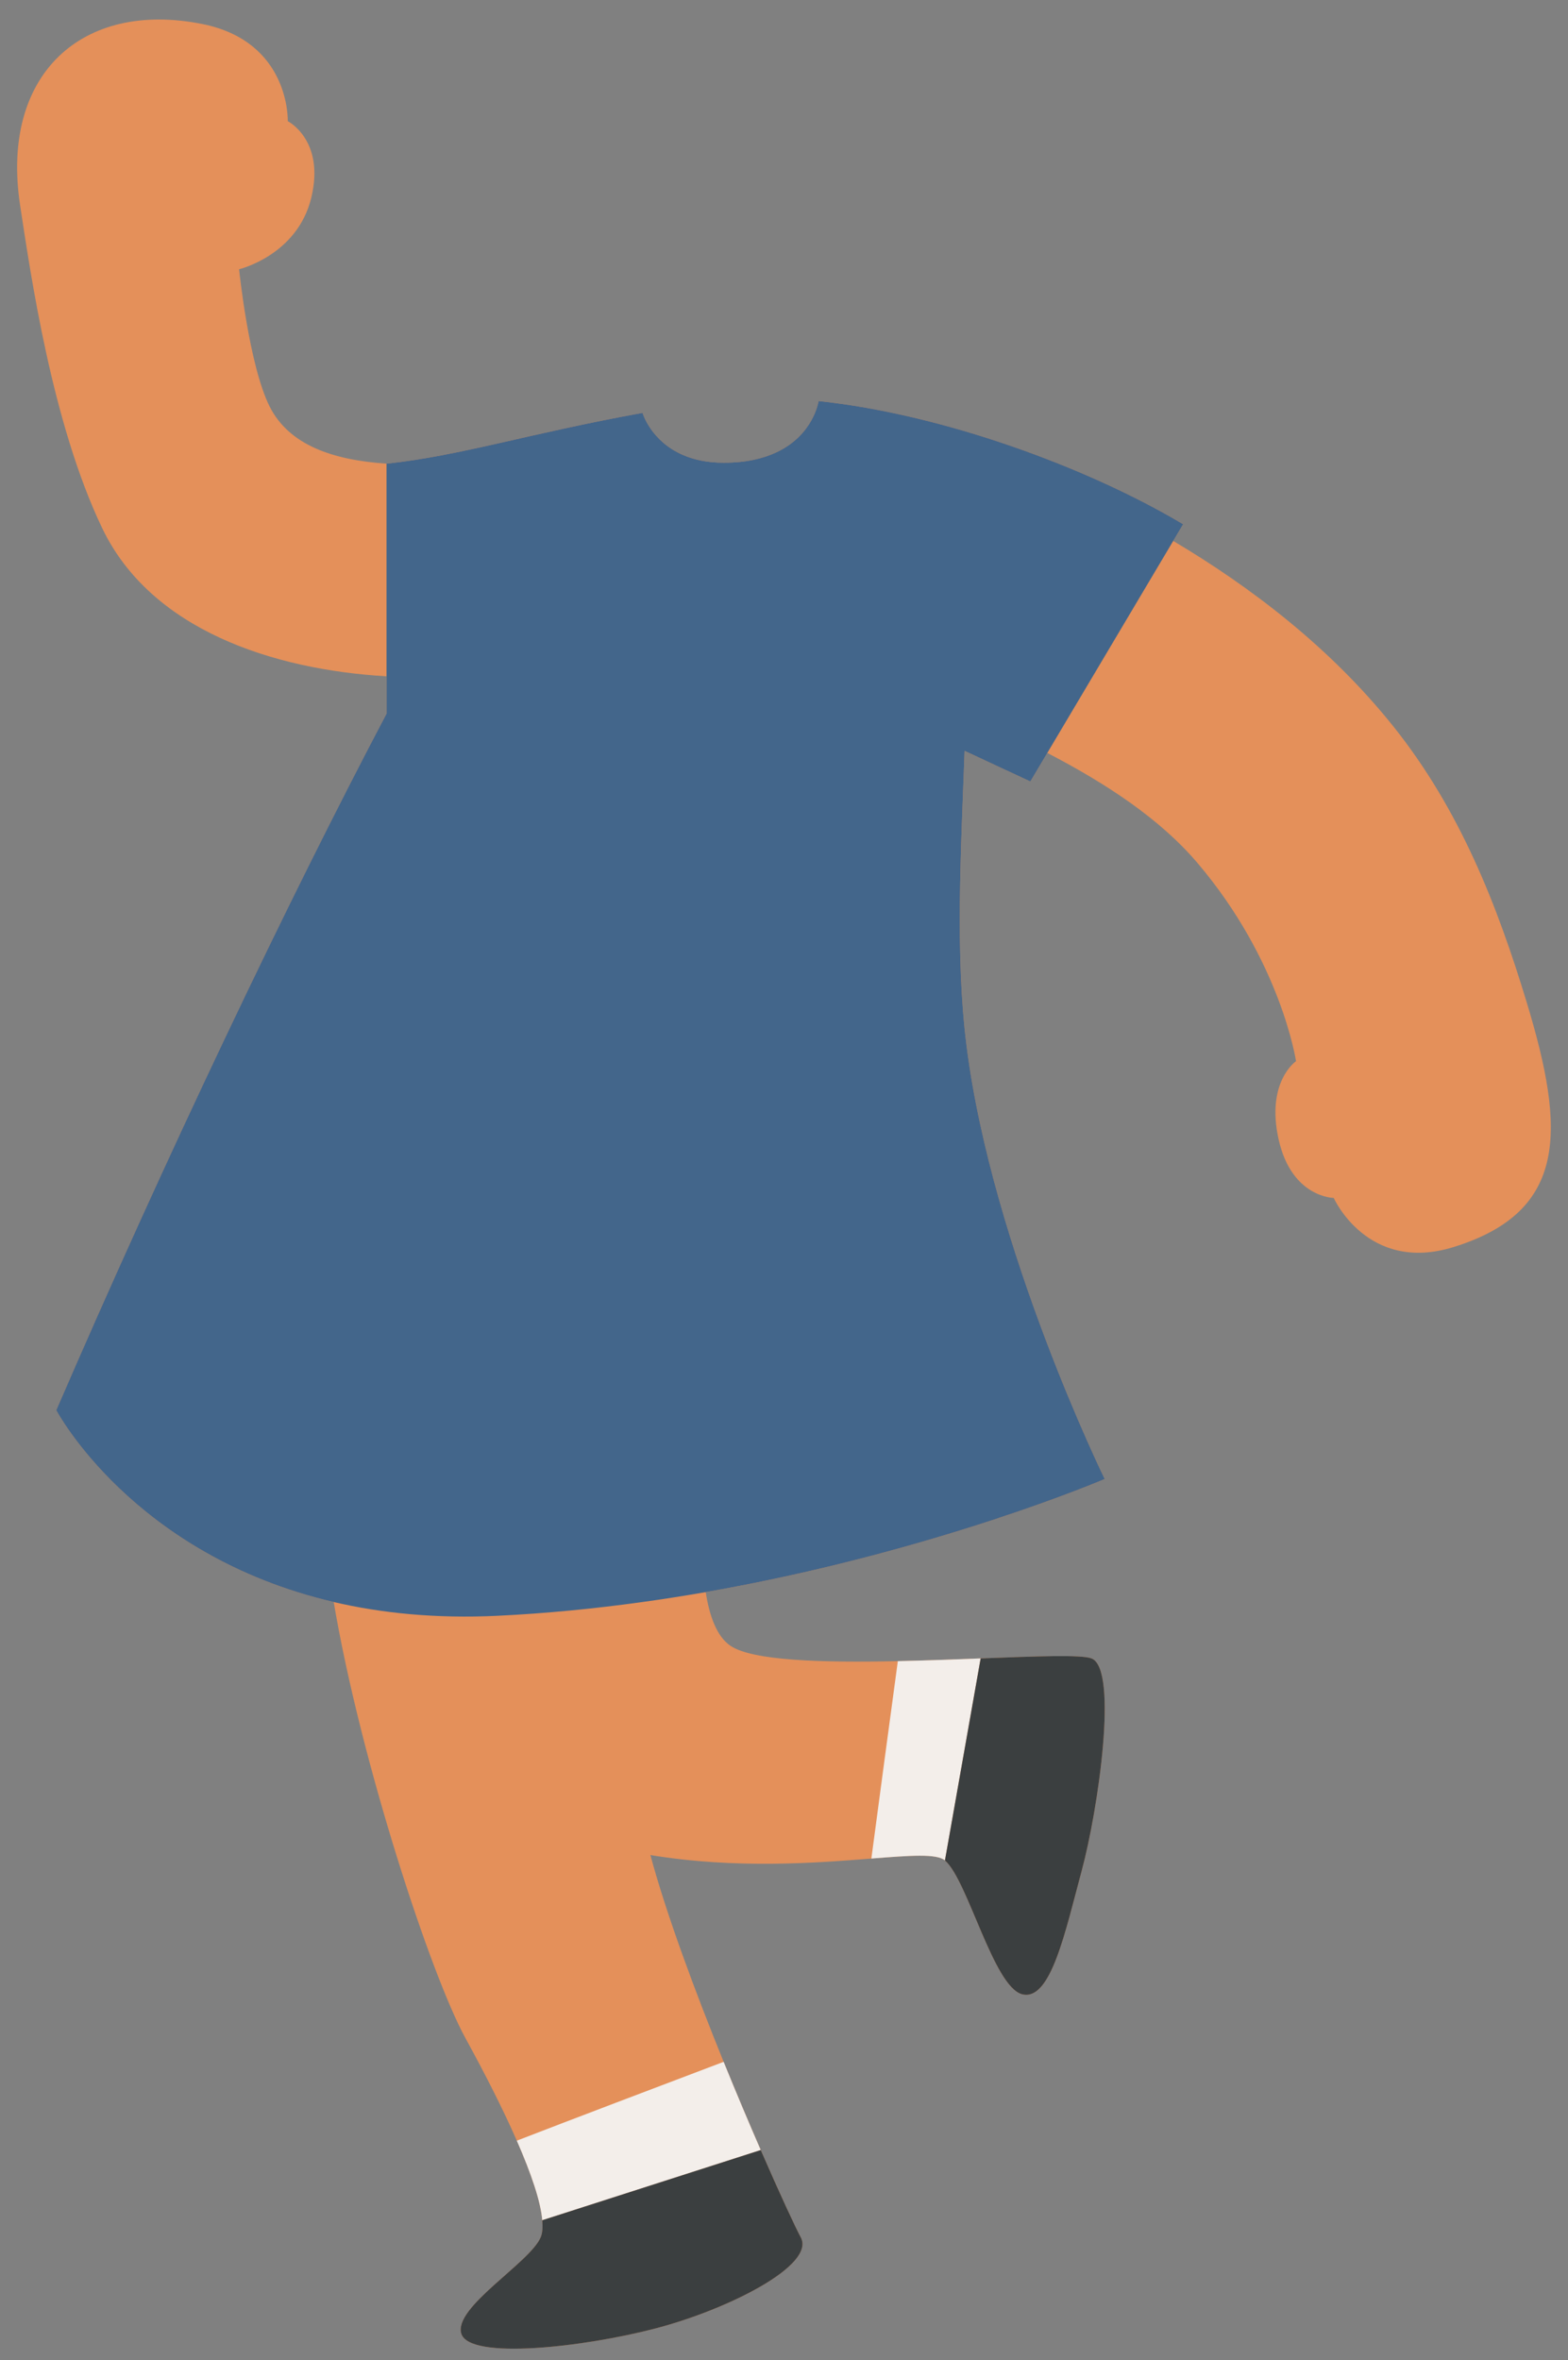
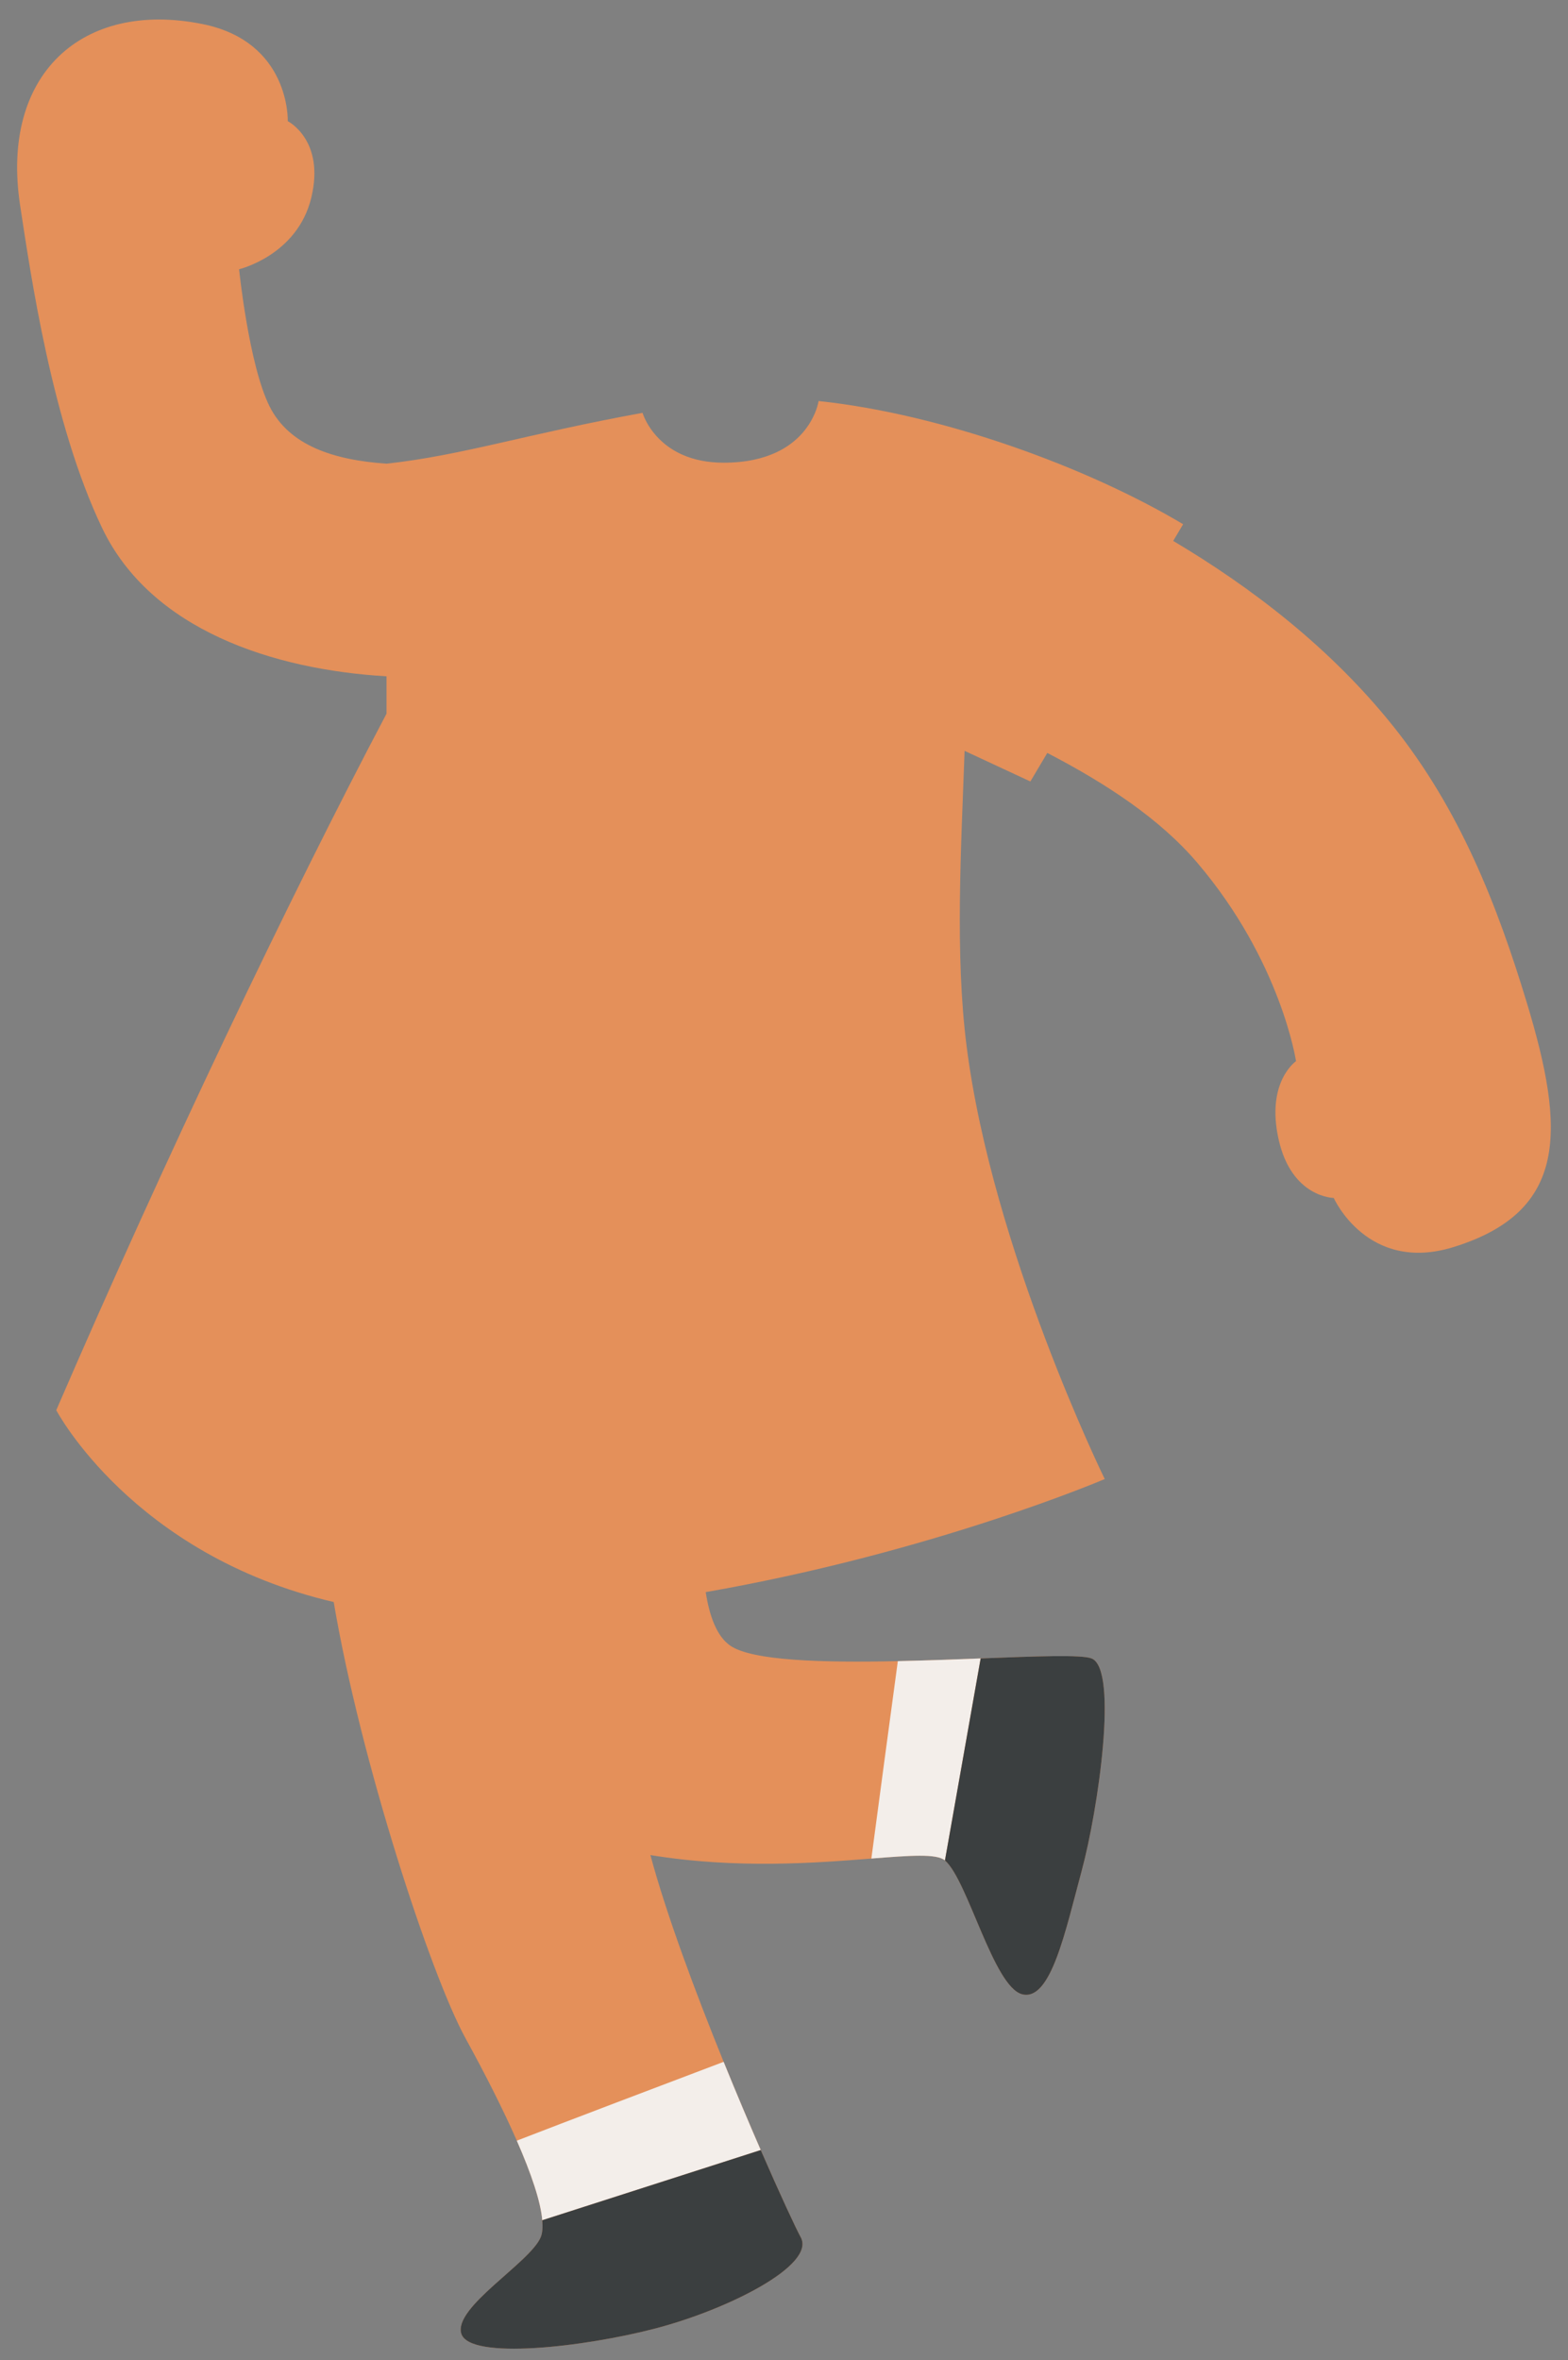
<svg xmlns="http://www.w3.org/2000/svg" fill="#000000" height="689.1" preserveAspectRatio="xMidYMid meet" version="1" viewBox="-5.0 -5.7 457.9 689.1" width="457.9" zoomAndPan="magnify">
  <rect x="-5.0" y="-5.7" width="457.9" height="689.1" fill="#808080" stroke="none" />
  <g id="change1_1">
    <path d="M440.917,287.208c-8.659-28.612-19.576-56.47-38.965-80.753c-18.38-23.019-41.623-40.74-64.343-54.223 l2.896-4.875c-27.922-16.655-70.281-32.146-106.456-35.966c-0.02,0.142-1.467,9.923-12.393,15.007 c-3.829,1.782-8.803,2.995-15.314,2.997c-4.79,0.002-8.644-0.877-11.75-2.196c-9.569-4.06-11.948-12.344-11.948-12.344l0.023-0.02 c-33.893,6.159-52.636,12.423-74.788,14.846c-15.442-1.058-28.442-5.291-34.171-16.76c-6.043-12.097-8.888-40.011-8.888-40.011 s16.995-4.023,21.079-20.869c4.084-16.846-6.862-22.361-6.862-22.361S79.847,6.464,54.05,1.307 C18.924-5.715-4.961,16.063,0.879,54.29c3.067,20.077,9.277,63.534,23.956,94.198c14.216,29.696,49.867,41.335,83.042,43.275v10.907 l0.001,0c-28.495,53.993-64.704,129.896-96.45,203.362c0,0,22.241,42.295,81.024,56.011c7.868,46.545,28.38,108.946,38.462,127.314 c5.919,10.784,11.1,21.033,15.012,29.954c4.259,9.714,6.977,17.809,7.433,23.233c0.171,2.038,0.054,3.735-0.455,4.957 c-3.113,7.462-25.644,20.499-23.172,28.197c2.473,7.698,35.805,3.909,56.82-1.598c21.015-5.507,46.738-18.409,42.287-26.591 c-1.504-2.765-6.01-12.428-11.68-25.458c-3.333-7.658-7.065-16.476-10.835-25.759c-8.312-20.469-16.735-43.085-21.389-60.368 c25.315,4.129,48.499,2.28,64.53,1.015c11.31-0.893,19.11-1.487,21.489,0.555c6.65,5.712,14.179,36.92,22.545,39.071 c8.366,2.151,12.612-18.37,17.404-36.12c4.791-17.75,10.758-58.754,2.883-61.922c-2.907-1.169-16.156-0.644-32.407-0.013 c-7.653,0.297-15.96,0.613-24.185,0.791c-21.63,0.467-42.601-0.049-49.017-4.573c-3.856-2.719-5.999-8.556-7.088-15.581 c66.709-11.66,116.524-33.013,116.524-33.013s-32.823-67.011-40.353-126.494c-3.402-26.878-1.581-57.593-0.573-86.114l19.208,8.938 l4.949-8.333c17.356,9.023,32.905,19.277,43.794,32.062c24.49,28.757,28.836,57.938,28.836,57.938s-8.874,6.027-5.06,22.936 s16.071,16.994,16.071,16.994s9.851,22.122,34.982,14.344C452.964,348.037,452.117,324.22,440.917,287.208z" fill="#e4905a" />
  </g>
  <g id="change2_1">
    <path d="M249.463,536.939c1.942-14.595,5.651-42.416,7.729-57.638c8.225-0.177,16.532-0.494,24.185-0.791 l-10.425,58.984C268.573,535.452,260.773,536.046,249.463,536.939z M153.357,642.545l63.8-20.493 c-3.333-7.658-7.065-16.476-10.835-25.759c-15.663,5.93-47.104,17.853-60.398,23.019 C150.184,629.025,152.902,637.121,153.357,642.545z" fill="#f3eeea" />
  </g>
  <g id="change3_1">
    <path d="M270.952,537.495l10.425-58.984c16.251-0.631,29.5-1.156,32.407,0.013c7.876,3.168,1.909,44.172-2.883,61.922 c-4.792,17.75-9.038,38.271-17.404,36.12C285.131,574.415,277.602,543.207,270.952,537.495z M152.902,647.501 c-3.113,7.462-25.644,20.499-23.172,28.197c2.473,7.698,35.805,3.909,56.82-1.598c21.015-5.507,46.738-18.409,42.287-26.591 c-1.504-2.765-6.01-12.428-11.68-25.458l-63.8,20.493C153.528,644.582,153.412,646.28,152.902,647.501z" fill="#3b3f40" />
  </g>
  <g id="change4_1">
-     <path d="M276.685,213.525c-1.008,28.521-2.83,59.236,0.573,86.114c7.529,59.482,40.353,126.494,40.353,126.494 s-49.815,21.354-116.524,33.013c-6.206,1.085-12.558,2.082-19.03,2.974c-13.506,1.861-27.525,3.257-41.834,3.942 c-18.08,0.865-33.932-0.79-47.771-4.02c-58.783-13.717-81.024-56.011-81.024-56.011c31.745-73.466,67.955-149.369,96.45-203.362 l-0.001,0v-10.907v-62.078c0,0,0,0,0.001,0c22.152-2.423,40.895-8.688,74.788-14.846l-0.023,0.02c0,0,2.379,8.283,11.948,12.344 c3.106,1.318,6.961,2.197,11.75,2.196c6.511-0.002,11.485-1.215,15.314-2.997c10.927-5.084,12.373-14.865,12.393-15.007 c36.175,3.819,78.535,19.311,106.456,35.966l-2.896,4.875l-36.767,61.898l-4.949,8.333L276.685,213.525z" fill="#43668b" />
-   </g>
+     </g>
</svg>